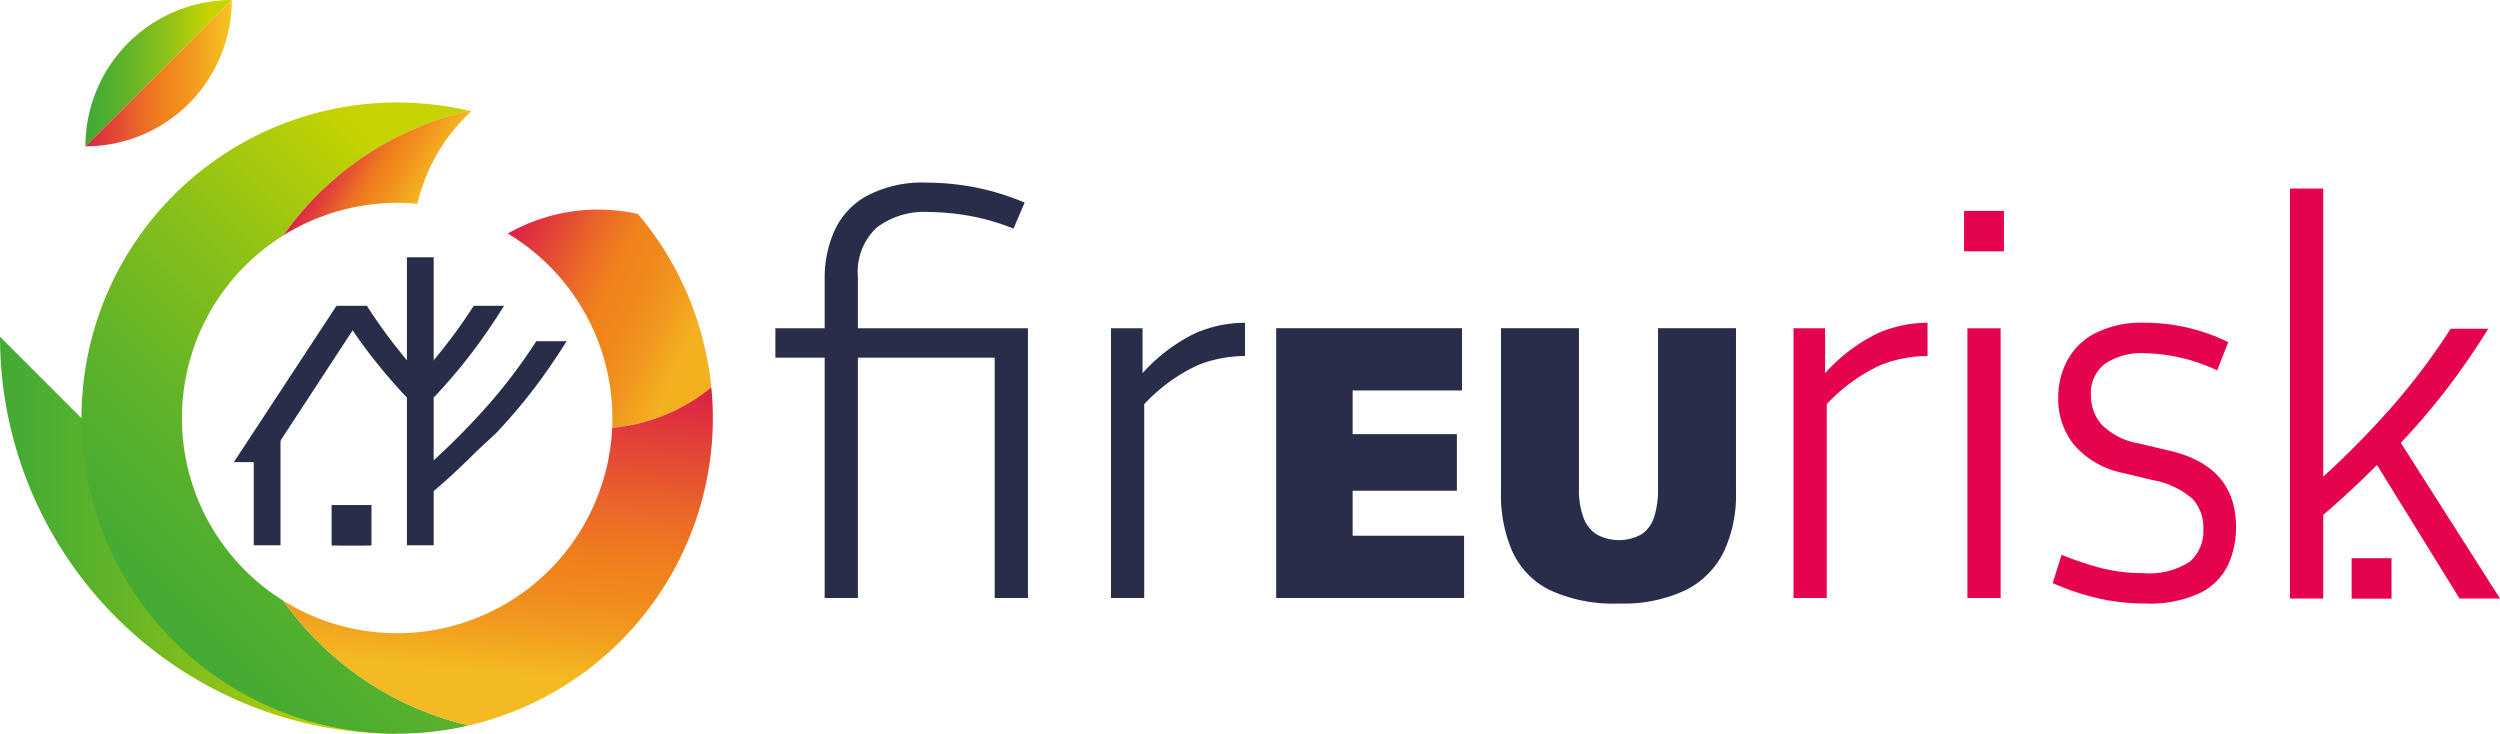
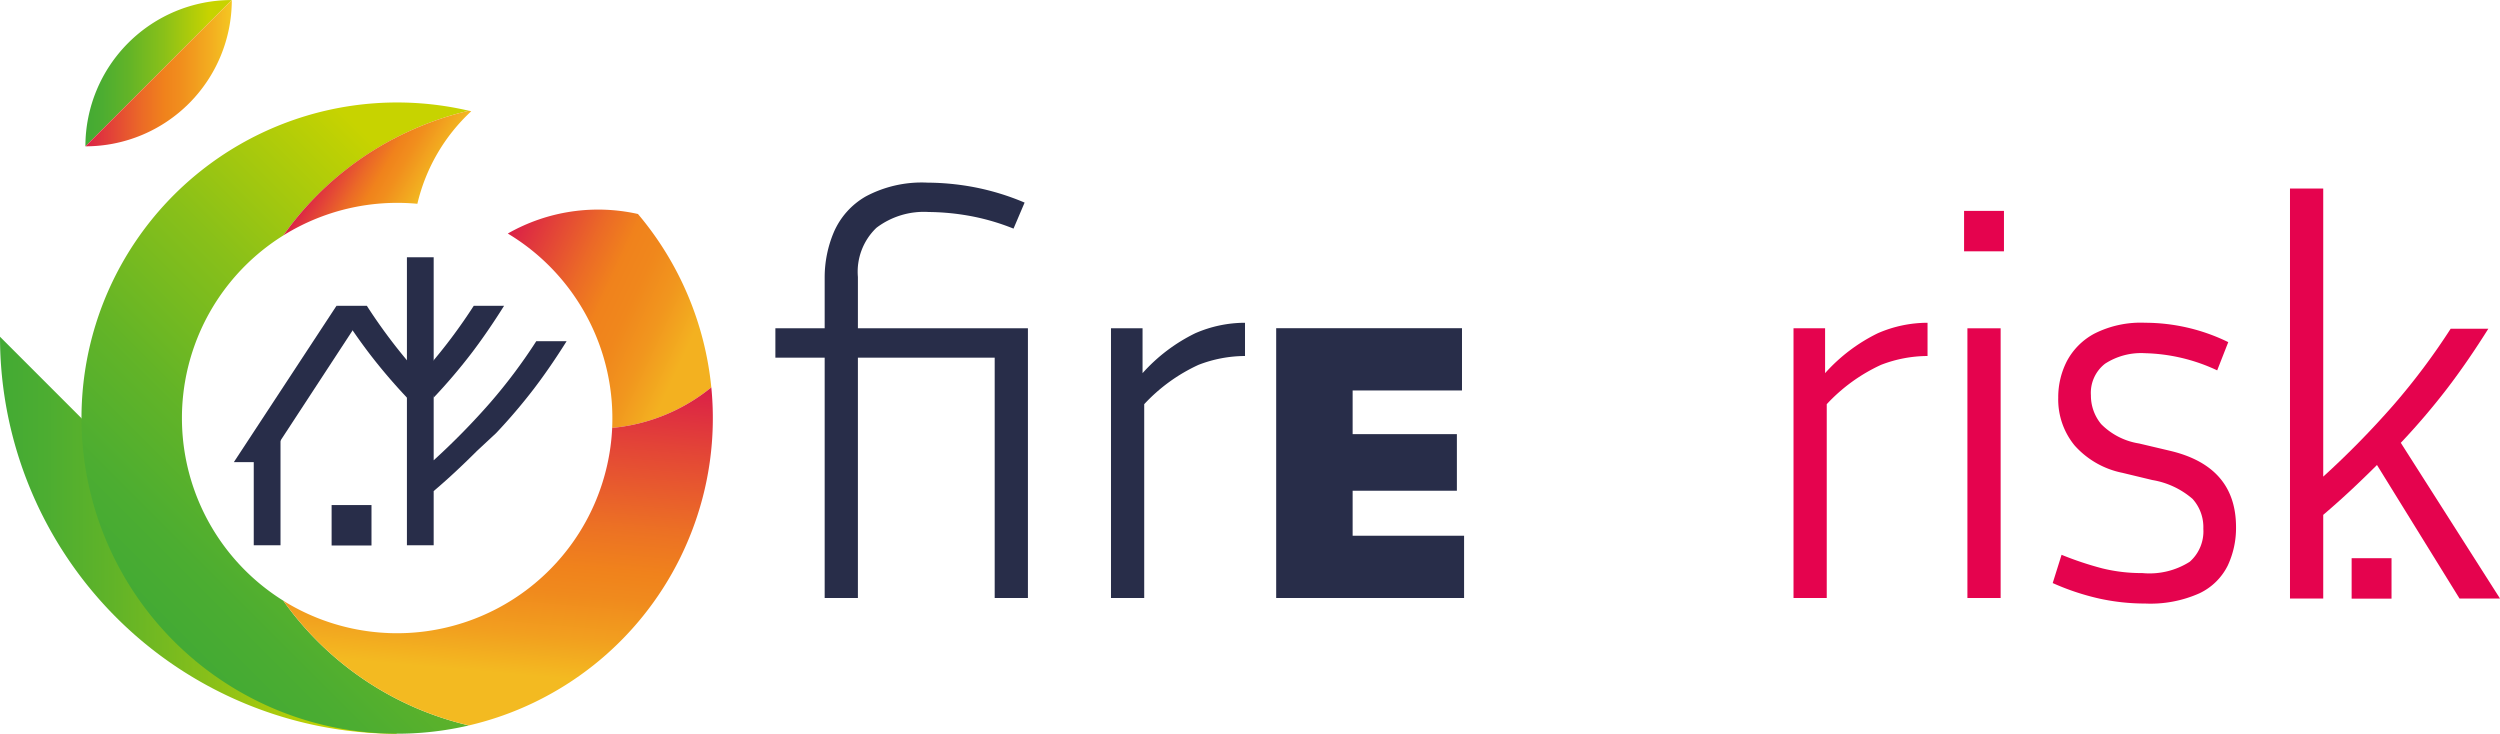
<svg xmlns="http://www.w3.org/2000/svg" xmlns:xlink="http://www.w3.org/1999/xlink" id="Layer_1" data-name="Layer 1" width="59.025mm" height="17.325mm" viewBox="0 0 167.316 49.111">
  <defs>
    <style>.cls-1{fill:url(#linear-gradient);}.cls-2{fill:url(#linear-gradient-2);}.cls-3{fill:url(#linear-gradient-3);}.cls-4{fill:url(#linear-gradient-4);}.cls-5{fill:#282d49;}.cls-6{fill:#e5034e;}.cls-7{fill:url(#linear-gradient-5);}.cls-8{fill:url(#linear-gradient-6);}.cls-9{fill:url(#linear-gradient-7);}</style>
    <linearGradient id="linear-gradient" x1="1.903" y1="14.727" x2="28.476" y2="14.727" gradientTransform="matrix(1, 0, 0, -1, 0, 51.476)" gradientUnits="userSpaceOnUse">
      <stop offset="0" stop-color="#43aa34" />
      <stop offset="0.116" stop-color="#4cad31" />
      <stop offset="0.301" stop-color="#63b427" />
      <stop offset="0.533" stop-color="#89c019" />
      <stop offset="0.799" stop-color="#bdd004" />
      <stop offset="0.846" stop-color="#c7d300" />
    </linearGradient>
    <linearGradient id="linear-gradient-2" x1="35.124" y1="33.042" x2="47.84" y2="27.113" gradientTransform="matrix(1, 0, 0, -1, 0, 51.476)" gradientUnits="userSpaceOnUse">
      <stop offset="0" stop-color="#db2047" />
      <stop offset="0.043" stop-color="#dd2943" />
      <stop offset="0.379" stop-color="#eb6927" />
      <stop offset="0.537" stop-color="#f0821c" />
      <stop offset="0.664" stop-color="#f0871c" />
      <stop offset="0.818" stop-color="#f1961e" />
      <stop offset="0.986" stop-color="#f3af20" />
      <stop offset="1" stop-color="#f3b120" />
    </linearGradient>
    <linearGradient id="linear-gradient-3" x1="12.414" y1="8.758" x2="40.038" y2="36.383" xlink:href="#linear-gradient" />
    <linearGradient id="linear-gradient-4" x1="7.618" y1="45.652" x2="17.411" y2="45.652" xlink:href="#linear-gradient" />
    <linearGradient id="linear-gradient-5" x1="36.083" y1="25.653" x2="34.329" y2="5.601" gradientTransform="matrix(1, 0, 0, -1, 0, 51.476)" gradientUnits="userSpaceOnUse">
      <stop offset="0" stop-color="#db2047" />
      <stop offset="0.205" stop-color="#e34437" />
      <stop offset="0.485" stop-color="#ec7124" />
      <stop offset="0.627" stop-color="#f0821c" />
      <stop offset="0.72" stop-color="#f08a1d" />
      <stop offset="0.862" stop-color="#f29f1f" />
      <stop offset="1" stop-color="#f3ba21" />
    </linearGradient>
    <linearGradient id="linear-gradient-6" x1="24.236" y1="40.635" x2="30.07" y2="37.266" gradientTransform="matrix(1, 0, 0, -1, 0, 51.476)" gradientUnits="userSpaceOnUse">
      <stop offset="0" stop-color="#db2047" />
      <stop offset="0.043" stop-color="#dd2943" />
      <stop offset="0.379" stop-color="#eb6927" />
      <stop offset="0.537" stop-color="#f0821c" />
      <stop offset="0.675" stop-color="#f18e1d" />
      <stop offset="0.924" stop-color="#f2ae20" />
      <stop offset="1" stop-color="#f3b921" />
    </linearGradient>
    <linearGradient id="linear-gradient-7" x1="7.622" y1="45.656" x2="17.416" y2="45.656" gradientTransform="matrix(1, 0, 0, -1, 0, 51.476)" gradientUnits="userSpaceOnUse">
      <stop offset="0" stop-color="#db2047" />
      <stop offset="0.043" stop-color="#dd2943" />
      <stop offset="0.379" stop-color="#eb6927" />
      <stop offset="0.537" stop-color="#f0821c" />
      <stop offset="0.652" stop-color="#f18e1d" />
      <stop offset="0.86" stop-color="#f3ae20" />
      <stop offset="1" stop-color="#f4c722" />
    </linearGradient>
  </defs>
  <g id="Capa_3" data-name="Capa 3">
    <path class="cls-1" d="M28.476,50.035A26.573,26.573,0,0,1,1.903,23.462Z" transform="translate(-1.903 -0.924)" />
    <path class="cls-2" d="M49.508,26.85a21.22,21.22,0,0,0-4.909-11.604,12.205,12.205,0,0,0-8.711,1.308,14.421,14.421,0,0,1,6.98,13.098c.002-.03.005-.059.006-.089A12.299,12.299,0,0,0,49.508,26.85Z" transform="translate(-1.903 -0.924)" />
    <path class="cls-3" d="M20.866,41.132c.06.037.122.072.183.108a14.4,14.4,0,0,1-.11-24.604c-.025.015-.05.029-.074.044A21.18,21.18,0,0,1,33.279,8.335a21.123,21.123,0,1,0,.004,41.14A21.132,21.132,0,0,1,20.866,41.132Z" transform="translate(-1.903 -0.924)" />
    <path class="cls-4" d="M7.618,10.72A9.793,9.793,0,0,1,17.411.927h0Z" transform="translate(-1.903 -0.924)" />
    <path class="cls-5" d="M33.823,31.104q-.657.657-1.373,1.328t-1.523,1.359v3.628H29.136V18.142h1.791V31.73a47.44,47.44,0,0,0,3.792-3.866,35.883,35.883,0,0,0,3.075-4.105h2.03q-1.105,1.762-2.209,3.209a37.679,37.679,0,0,1-2.508,2.941Z" transform="translate(-1.903 -0.924)" />
    <polyline class="cls-5" points="23.784 21.828 17.831 30.927 15.652 30.927 22.52 20.466" />
    <polygon class="cls-5" points="16.982 29.608 18.773 27.773 18.773 36.494 16.982 36.494 16.982 29.608" />
-     <rect class="cls-5" x="22.65" y="34.52" width="1.791" height="1.974" />
    <path class="cls-5" d="M30.534,25.495A35.927,35.927,0,0,0,33.609,21.39h2.03Q34.534,23.152,33.43,24.6A37.679,37.679,0,0,1,30.922,27.54" transform="translate(-1.903 -0.924)" />
    <path class="cls-5" d="M29.529,25.495A35.915,35.915,0,0,1,26.454,21.39h-2.03q1.105,1.762,2.209,3.209A37.657,37.657,0,0,0,29.141,27.54" transform="translate(-1.903 -0.924)" />
    <path class="cls-5" d="M59.319,19.449v3.447H70.698v18.051H68.474V24.861H59.319V40.947H57.095V24.861H53.796V22.896h3.299v-3.41a7.766,7.766,0,0,1,.612-3.021,5.078,5.078,0,0,1,2.131-2.39,7.952,7.952,0,0,1,4.152-.927,17.268,17.268,0,0,1,3.076.297,16.681,16.681,0,0,1,3.41,1.038l-.742,1.742a15.054,15.054,0,0,0-3.04-.871,16.127,16.127,0,0,0-2.632-.241A5.248,5.248,0,0,0,60.56,16.169a4.07,4.07,0,0,0-1.242,3.28" transform="translate(-1.903 -0.924)" />
    <path class="cls-5" d="M85.227,24.75a8.703,8.703,0,0,0-3.114.593,11.502,11.502,0,0,0-3.632,2.632v12.973h-2.224V22.896H78.37v3.002A11.489,11.489,0,0,1,81.891,23.23a8.342,8.342,0,0,1,3.336-.704Z" transform="translate(-1.903 -0.924)" />
    <path class="cls-5" d="M87.313,40.947V22.888H99.749v4.167H90.264L92.43,23.724V40.111l-1.836-3.331h9.295v4.167Zm3.913-7.181V29.98h8.181v3.786Z" transform="translate(-1.903 -0.924)" />
-     <path class="cls-5" d="M110.26,41.315a10.156,10.156,0,0,1-4.622-.893,5.369,5.369,0,0,1-2.507-2.565,9.413,9.413,0,0,1-.773-3.977V22.888h5.218V33.653a5.39,5.39,0,0,0,.285,1.868,2.296,2.296,0,0,0,.88,1.159,3.127,3.127,0,0,0,3.033,0,2.204,2.204,0,0,0,.836-1.159,5.911,5.911,0,0,0,.26-1.881V22.888h5.217v11.005a8.87,8.87,0,0,1-.823,3.97,5.65,5.65,0,0,1-2.552,2.558,9.689,9.689,0,0,1-4.452.893" transform="translate(-1.903 -0.924)" />
    <path class="cls-6" d="M130.907,24.75a8.704,8.704,0,0,0-3.114.593,11.506,11.506,0,0,0-3.632,2.632v12.973h-2.224V22.896H124.05v3.002A11.489,11.489,0,0,1,127.571,23.23a8.343,8.343,0,0,1,3.336-.704Z" transform="translate(-1.903 -0.924)" />
    <rect class="cls-6" x="131.672" y="21.972" width="2.224" height="18.051" />
    <path class="cls-6" d="M145.288,39.279a5.024,5.024,0,0,0,3.169-.76,2.713,2.713,0,0,0,.908-2.206,2.824,2.824,0,0,0-.723-2.001,5.487,5.487,0,0,0-2.687-1.26l-2.002-.482a5.817,5.817,0,0,1-3.206-1.835,4.85,4.85,0,0,1-1.093-3.206,5.281,5.281,0,0,1,.575-2.428,4.458,4.458,0,0,1,1.853-1.853,6.872,6.872,0,0,1,3.391-.723,12.697,12.697,0,0,1,5.56,1.297l-.741,1.89a11.984,11.984,0,0,0-4.819-1.149,4.433,4.433,0,0,0-2.687.704,2.466,2.466,0,0,0-.945,2.113,2.99,2.99,0,0,0,.686,1.928,4.557,4.557,0,0,0,2.539,1.297l2.039.482q4.448,1.038,4.448,5.115a5.915,5.915,0,0,1-.556,2.576,4.043,4.043,0,0,1-1.891,1.853,8.027,8.027,0,0,1-3.632.686,14.31,14.31,0,0,1-3.076-.333,16.422,16.422,0,0,1-3.114-1.038l.593-1.891a21.809,21.809,0,0,0,2.724.908,10.905,10.905,0,0,0,2.687.315" transform="translate(-1.903 -0.924)" />
    <rect class="cls-6" x="131.449" y="14.114" width="2.669" height="2.706" />
    <rect class="cls-5" x="22.193" y="33.802" width="2.669" height="2.706" />
    <path class="cls-6" d="M166.511,40.982l-5.525-8.937q-.816.816-1.706,1.65t-1.891,1.687V40.982h-2.225v-27.44h2.225V32.824a58.941,58.941,0,0,0,4.71-4.802,44.608,44.608,0,0,0,3.82-5.099H168.44q-1.372,2.189-2.744,3.986a46.786,46.786,0,0,1-3.115,3.652l6.638,10.42Z" transform="translate(-1.903 -0.924)" />
    <rect class="cls-6" x="157.387" y="37.359" width="2.67" height="2.707" />
    <path class="cls-7" d="M47.433,38.24q.38-.773.702-1.588a21.031,21.031,0,0,0,1.374-9.803,12.3,12.3,0,0,1-6.635,2.712,14.413,14.413,0,0,1-22.008,11.57,21.132,21.132,0,0,0,12.421,8.343A21.107,21.107,0,0,0,47.433,38.24Z" transform="translate(-1.903 -0.924)" />
    <path class="cls-8" d="M29.678,9.53a21.029,21.029,0,0,0-8.814,7.151,14.426,14.426,0,0,1,8.972-2.118,12.257,12.257,0,0,1,3.605-6.192c-.051-.013-.103-.027-.154-.039A21.201,21.201,0,0,0,29.678,9.53Z" transform="translate(-1.903 -0.924)" />
    <path class="cls-9" d="M17.416.924h0L7.622,10.717A9.793,9.793,0,0,0,17.416.924Z" transform="translate(-1.903 -0.924)" />
  </g>
</svg>